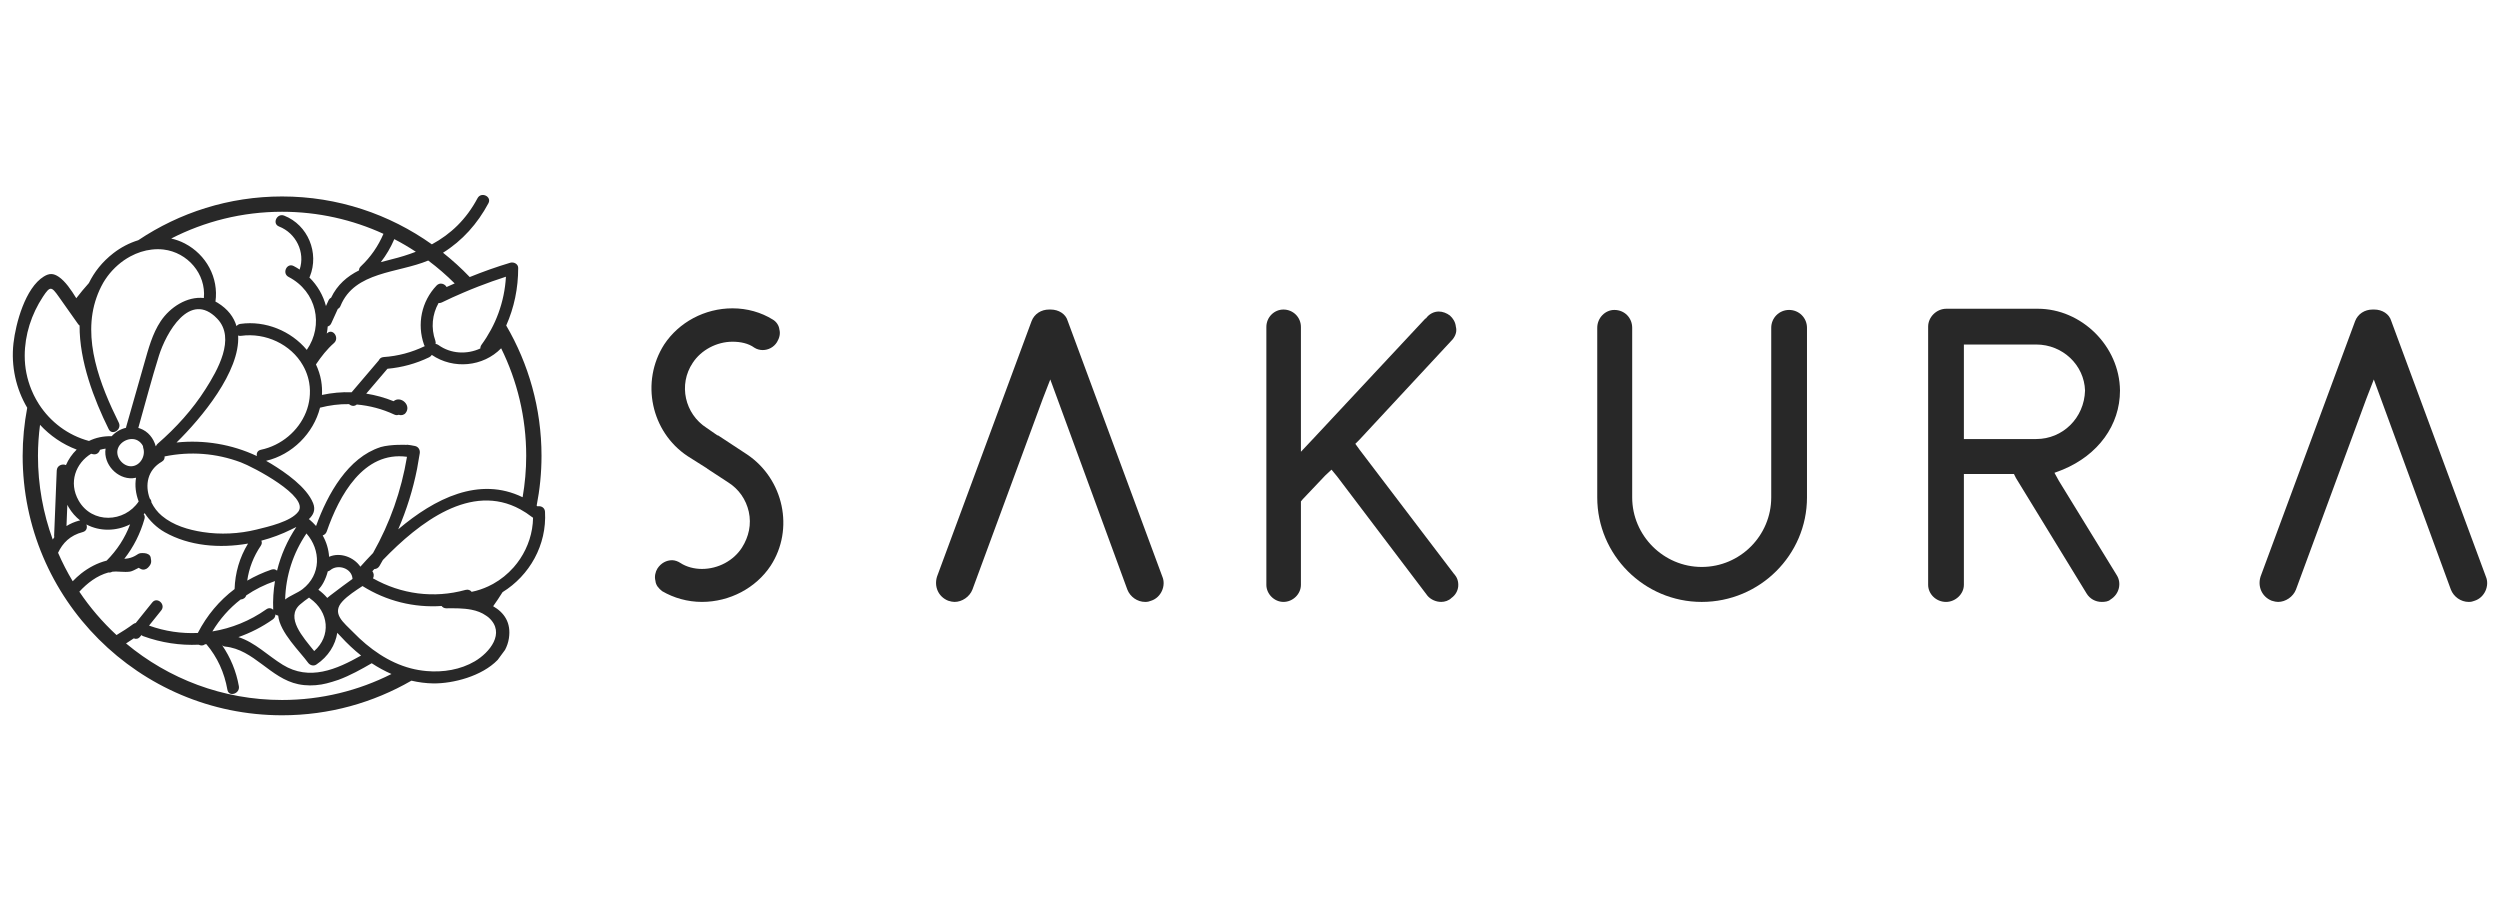
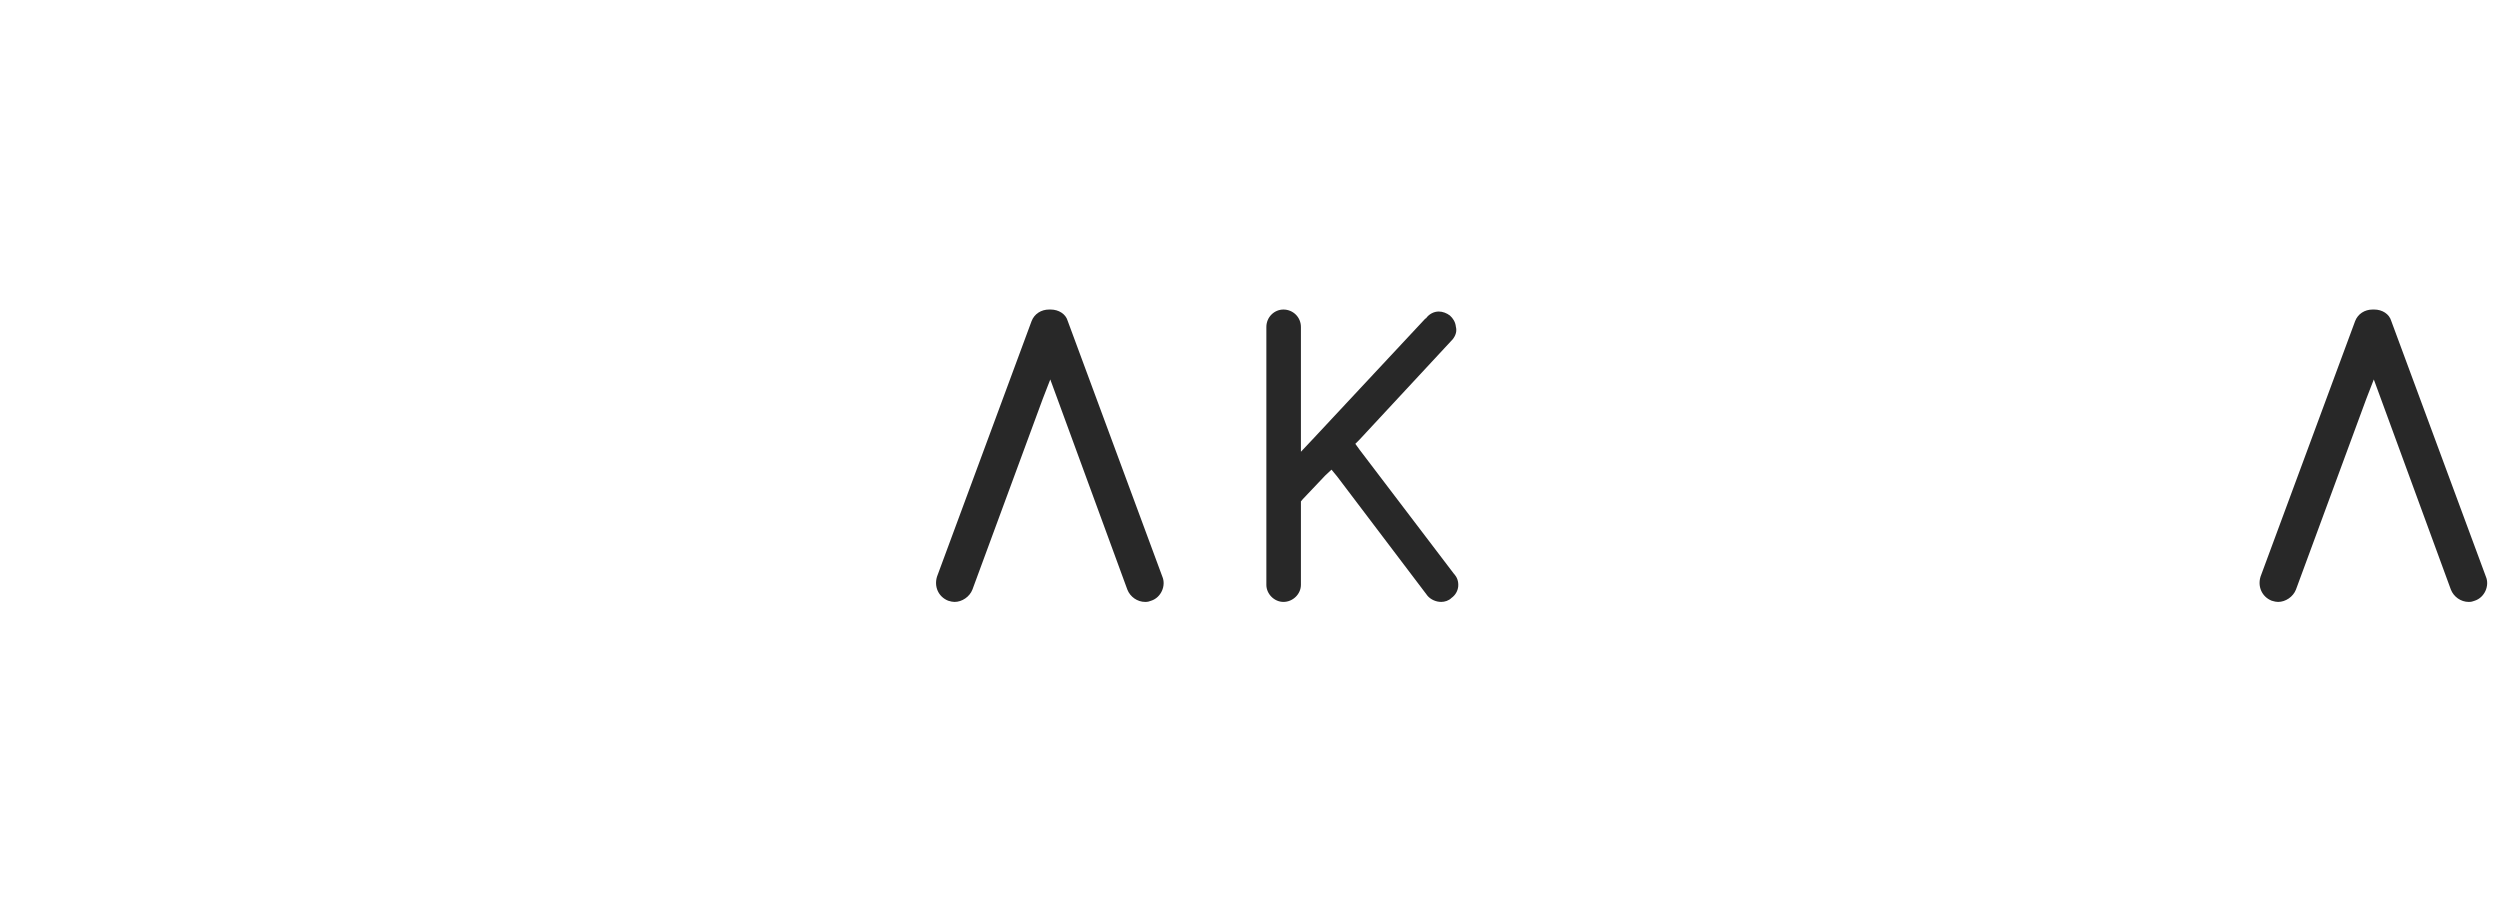
<svg xmlns="http://www.w3.org/2000/svg" height="100%" stroke-miterlimit="10" style="fill-rule:nonzero;clip-rule:evenodd;stroke-linecap:round;stroke-linejoin:round;" version="1.1" viewBox="0 0 195 71" width="100%" xml:space="preserve">
  <defs />
  <g id="Layer-1">
-     <path d="M58.281 35.453L56.02 33.967L55.989 33.967L55.926 33.936L55.121 33.378C53.417 32.294 52.89 30 54.037 28.296C54.687 27.305 55.896 26.654 57.135 26.654C57.754 26.654 58.374 26.778 58.839 27.118C59.026 27.242 59.272 27.305 59.49 27.305C59.923 27.305 60.358 27.088 60.605 26.685C60.791 26.375 60.885 26.035 60.791 25.694C60.76 25.383 60.543 25.073 60.264 24.918C59.366 24.361 58.281 24.05 57.135 24.05C54.965 24.05 52.952 25.136 51.805 26.872C49.947 29.784 50.783 33.688 53.633 35.578L55.152 36.538L55.183 36.57L56.794 37.623C57.63 38.15 58.188 38.955 58.406 39.916C58.622 40.907 58.406 41.867 57.878 42.704C57.228 43.727 56.02 44.377 54.749 44.377C54.16 44.377 53.541 44.221 53.076 43.913C52.89 43.789 52.642 43.696 52.425 43.696C51.991 43.696 51.557 43.913 51.279 44.346C51.124 44.595 51.031 44.965 51.124 45.307C51.155 45.648 51.372 45.895 51.651 46.113C52.549 46.639 53.633 46.949 54.749 46.949C56.918 46.949 58.963 45.865 60.11 44.129C61.968 41.278 61.132 37.374 58.281 35.453" fill="#282828" fill-rule="nonzero" opacity="1" stroke="none" />
    <path d="M83.285 25.043C83.13 24.484 82.572 24.144 81.953 24.144L81.922 24.144L81.86 24.144L81.828 24.144C81.209 24.144 80.682 24.484 80.465 25.043L73.091 44.966C72.844 45.74 73.184 46.547 73.959 46.856C74.144 46.919 74.33 46.95 74.454 46.95C75.043 46.95 75.632 46.547 75.849 45.988L81.333 31.116L81.922 29.597L82.48 31.116L87.933 45.988C88.15 46.547 88.707 46.95 89.327 46.95C89.513 46.95 89.637 46.919 89.792 46.856C90.567 46.609 90.969 45.678 90.659 44.966L83.285 25.043Z" fill="#282828" fill-rule="nonzero" opacity="1" stroke="none" />
    <path d="M113.401 44.749L106.026 35.05L105.716 34.617L106.057 34.276L113.308 26.468C113.556 26.157 113.649 25.817 113.556 25.476C113.525 25.136 113.339 24.826 113.091 24.609C112.844 24.424 112.533 24.299 112.223 24.299C111.821 24.299 111.448 24.516 111.232 24.826L111.17 24.857L102.494 34.152L101.472 35.237L101.472 33.749L101.472 25.507C101.472 24.733 100.852 24.144 100.108 24.144C99.395 24.144 98.776 24.733 98.776 25.507L98.776 45.617C98.776 46.33 99.395 46.949 100.108 46.949C100.852 46.949 101.472 46.33 101.472 45.617L101.472 39.326L101.472 39.109L101.627 38.924L103.362 37.095L103.857 36.633L104.291 37.157L111.356 46.484C111.603 46.764 112.007 46.949 112.41 46.949C112.688 46.949 112.998 46.856 113.215 46.639C113.525 46.422 113.71 46.082 113.741 45.74C113.773 45.338 113.649 45.028 113.432 44.78L113.401 44.749Z" fill="#282828" fill-rule="nonzero" opacity="1" stroke="none" />
-     <path d="M139.551 24.175C138.777 24.175 138.156 24.795 138.156 25.57L138.156 38.8C138.156 41.774 135.739 44.222 132.733 44.222C129.759 44.222 127.311 41.774 127.311 38.8L127.311 25.57C127.311 24.795 126.722 24.175 125.917 24.175C125.205 24.175 124.585 24.795 124.585 25.57L124.585 38.8C124.585 43.293 128.242 46.95 132.733 46.95C137.258 46.95 140.945 43.293 140.945 38.8L140.945 25.57C140.945 24.795 140.325 24.175 139.551 24.175" fill="#282828" fill-rule="nonzero" opacity="1" stroke="none" />
-     <path d="M158.822 34.245L153.771 34.245L153.183 34.245L153.183 33.625L153.183 27.459L153.183 26.872L153.771 26.872L158.822 26.872C160.898 26.872 162.571 28.483 162.633 30.465C162.571 32.603 160.898 34.245 158.822 34.245M165.359 30.465C165.329 26.994 162.354 24.082 158.946 24.082L151.819 24.082C151.045 24.082 150.395 24.733 150.395 25.476L150.395 45.617C150.395 46.33 151.014 46.95 151.789 46.95C152.531 46.95 153.183 46.33 153.183 45.617L153.183 37.591L153.183 36.972L153.771 36.972L156.714 36.972L157.088 36.972L157.242 37.282L162.758 46.298C163.005 46.701 163.439 46.95 163.935 46.95C164.182 46.95 164.46 46.918 164.616 46.764C165.329 46.33 165.483 45.462 165.113 44.874L160.588 37.499L160.248 36.879L160.898 36.632C163.657 35.484 165.359 33.161 165.359 30.465" fill="#282828" fill-rule="nonzero" opacity="1" stroke="none" />
-     <path d="M193.895 44.966L186.521 25.043C186.364 24.484 185.809 24.144 185.19 24.144L185.157 24.144L185.095 24.144L185.065 24.144C184.445 24.144 183.917 24.484 183.701 25.043L176.326 44.966C176.079 45.74 176.42 46.547 177.194 46.856C177.381 46.919 177.565 46.95 177.689 46.95C178.279 46.95 178.867 46.547 179.084 45.988L184.569 31.116L185.157 29.597L185.715 31.116L191.168 45.988C191.385 46.547 191.943 46.95 192.562 46.95C192.748 46.95 192.873 46.919 193.027 46.856C193.802 46.609 194.205 45.678 193.895 44.966" fill="#282828" fill-rule="nonzero" opacity="1" stroke="none" />
-     <path d="M22.002 54.599C17.377 54.599 13.133 52.94 9.831 50.188C10.034 50.06 10.236 49.929 10.435 49.793C10.594 49.863 10.784 49.842 10.927 49.664L11.03 49.536C11.068 49.57 11.117 49.602 11.179 49.624C12.594 50.138 14.056 50.354 15.498 50.287C15.656 50.37 15.851 50.373 15.993 50.254C16.027 50.251 16.06 50.246 16.095 50.243C16.962 51.267 17.503 52.465 17.738 53.804C17.842 54.398 18.734 54.111 18.632 53.525C18.426 52.353 17.978 51.288 17.327 50.331C17.385 50.383 17.46 50.423 17.563 50.433C19.809 50.653 21.084 52.918 23.271 53.369C23.878 53.494 24.48 53.487 25.073 53.389C25.556 53.319 26.407 53.024 26.407 53.024C27.316 52.687 28.186 52.202 28.994 51.733C29.485 52.057 30 52.337 30.535 52.572C27.967 53.867 25.069 54.599 22.002 54.599M6.188 46.152C6.814 45.476 7.547 44.908 8.45 44.654C8.549 44.667 8.653 44.654 8.75 44.596C9.23 44.541 9.657 44.657 10.143 44.586C10.299 44.565 10.572 44.417 10.822 44.288C10.832 44.295 10.841 44.304 10.851 44.31L10.983 44.38C11.169 44.481 11.401 44.421 11.542 44.277C11.817 43.991 11.826 43.847 11.752 43.476C11.708 43.259 11.475 43.165 11.285 43.148C10.729 43.099 10.82 43.253 10.34 43.451C10.123 43.541 9.91 43.574 9.696 43.588C10.418 42.667 10.943 41.623 11.269 40.477C11.313 40.324 11.281 40.199 11.209 40.108C11.234 40.08 11.26 40.055 11.285 40.027C11.683 40.632 12.223 41.157 12.851 41.512C14.756 42.59 17.123 42.789 19.348 42.398C18.688 43.474 18.337 44.689 18.298 45.947C17.11 46.843 16.138 47.996 15.43 49.371C14.16 49.429 12.871 49.245 11.625 48.797C11.942 48.401 12.258 48.008 12.576 47.613C12.952 47.145 12.256 46.519 11.878 46.989C11.448 47.524 11.018 48.058 10.587 48.595C10.524 48.605 10.459 48.63 10.393 48.677C9.969 48.99 9.532 49.269 9.088 49.534C7.996 48.525 7.02 47.39 6.188 46.152M3.122 33.136C3.901 33.977 4.866 34.65 5.981 35.069C5.625 35.413 5.341 35.825 5.144 36.278C4.873 36.149 4.442 36.3 4.426 36.703L4.383 37.749L4.338 38.892L4.338 38.892C4.299 39.854 4.261 40.815 4.222 41.779C4.22 41.823 4.225 41.864 4.234 41.903C4.19 41.961 4.154 42.025 4.114 42.085C3.368 40.048 2.961 37.849 2.961 35.558C2.961 34.737 3.019 33.93 3.122 33.136M1.928 27.75C1.93 26.111 2.453 24.506 3.351 23.142C3.915 22.287 4.018 22.342 4.591 23.153C4.827 23.486 5.063 23.82 5.298 24.154C5.544 24.502 5.791 24.851 6.037 25.2C6.055 25.225 6.073 25.25 6.091 25.276C6.126 25.325 6.166 25.362 6.208 25.391C6.189 28.167 7.328 31.15 8.478 33.474C8.745 34.015 9.529 33.5 9.264 32.967C7.815 30.04 6.389 26.429 7.529 23.206C7.596 23.015 7.672 22.824 7.756 22.635C7.846 22.441 7.941 22.246 8.051 22.055C8.141 21.901 8.24 21.753 8.345 21.607C8.363 21.583 8.38 21.557 8.398 21.533C8.503 21.394 8.614 21.259 8.732 21.129C8.751 21.108 8.77 21.089 8.789 21.068C9.046 20.794 9.331 20.543 9.638 20.327C9.647 20.321 9.655 20.315 9.662 20.31C9.821 20.2 9.984 20.099 10.153 20.007C10.159 20.004 10.166 20.001 10.172 19.997C10.693 19.717 11.259 19.529 11.843 19.465C12.143 19.431 12.447 19.427 12.753 19.463C14.635 19.685 16.082 21.368 15.901 23.245C14.593 23.1 13.264 23.959 12.534 25.055C11.883 26.032 11.579 27.2 11.26 28.315C10.786 29.973 10.316 31.63 9.843 33.289C9.835 33.314 9.832 33.342 9.829 33.368C9.402 33.465 9.004 33.7 8.71 34.025C8.065 34.006 7.465 34.137 6.94 34.395C5.292 33.952 3.928 32.907 3.041 31.534C2.994 31.463 2.951 31.389 2.908 31.315C2.871 31.253 2.835 31.192 2.8 31.129C2.747 31.033 2.697 30.936 2.648 30.838C2.631 30.802 2.613 30.765 2.596 30.728C2.542 30.613 2.49 30.498 2.442 30.38C2.11 29.562 1.926 28.673 1.928 27.75M29.91 18.239C29.494 19.206 28.915 20.049 28.14 20.779C28.036 20.877 28 20.985 28.006 21.088C27.084 21.55 26.307 22.21 25.825 23.223C25.743 23.262 25.669 23.332 25.62 23.442C25.554 23.583 25.489 23.727 25.425 23.871C25.21 23.043 24.771 22.273 24.13 21.64C24.146 21.619 24.16 21.593 24.17 21.566C24.912 19.734 24.026 17.545 22.161 16.818C21.602 16.602 21.202 17.448 21.765 17.667C23.088 18.181 23.824 19.676 23.372 21.026C23.223 20.926 23.069 20.835 22.905 20.75C22.37 20.472 21.976 21.323 22.509 21.6C24.7 22.735 25.266 25.363 23.93 27.292C22.704 25.815 20.705 24.99 18.763 25.261C18.622 25.279 18.518 25.348 18.448 25.439C18.24 24.735 17.779 24.112 16.975 23.616C16.92 23.58 16.863 23.555 16.806 23.525C17.065 21.665 16.091 19.86 14.406 18.986C14.067 18.81 13.714 18.685 13.354 18.605C15.951 17.273 18.889 16.517 22.002 16.517C24.822 16.517 27.5 17.134 29.91 18.239M30.555 20.224C30.269 20.293 29.984 20.367 29.702 20.449C30.129 19.9 30.479 19.299 30.756 18.652C31.334 18.952 31.894 19.281 32.434 19.637C31.84 19.869 31.214 20.062 30.555 20.224M34.835 22.387C34.695 22.137 34.313 21.997 34.053 22.271C32.876 23.505 32.509 25.283 33.074 26.887C33.089 26.93 33.108 26.966 33.13 27C32.115 27.487 31.048 27.775 29.923 27.851C29.727 27.864 29.605 27.972 29.546 28.109L27.428 30.596C26.65 30.568 25.873 30.643 25.113 30.805C25.132 30.436 25.114 30.062 25.049 29.686C24.971 29.24 24.829 28.82 24.644 28.425C25.056 27.812 25.507 27.236 26.052 26.757C26.499 26.365 25.977 25.588 25.525 25.983C25.512 25.995 25.5 26.009 25.487 26.019C25.524 25.836 25.546 25.649 25.562 25.463C25.675 25.433 25.778 25.355 25.84 25.216L26.351 24.093C26.436 24.052 26.514 23.981 26.56 23.862C27.655 21.162 31.055 21.308 33.401 20.321C34.13 20.868 34.821 21.463 35.465 22.107C35.255 22.2 35.043 22.29 34.835 22.387M38.876 24.431C38.796 24.648 38.71 24.863 38.615 25.075C38.613 25.078 38.612 25.081 38.611 25.084C38.514 25.298 38.41 25.509 38.297 25.717C38.081 26.118 37.836 26.51 37.561 26.887C37.492 26.982 37.465 27.082 37.467 27.179C36.432 27.659 35.17 27.612 34.198 26.912C34.123 26.859 34.05 26.832 33.976 26.825C33.992 26.75 33.989 26.67 33.957 26.578C33.603 25.575 33.709 24.521 34.209 23.634C34.283 23.645 34.367 23.636 34.458 23.592C35.014 23.318 35.577 23.066 36.145 22.824C36.529 22.659 36.916 22.5 37.306 22.349C38.017 22.074 38.735 21.816 39.463 21.583C39.407 22.569 39.209 23.523 38.876 24.431M40.764 38.785C37.381 37.135 33.909 38.875 31.061 41.288C31.714 39.772 32.209 38.198 32.532 36.569L32.742 35.352C32.779 35.098 32.642 34.852 32.382 34.791C32.159 34.742 31.941 34.708 31.727 34.685L31.75 34.702C31.75 34.702 30.515 34.634 29.666 34.877C29.666 34.878 29.666 34.88 29.666 34.882C27.158 35.692 25.562 38.499 24.653 41.029C24.499 40.853 24.332 40.689 24.151 40.534C24.131 40.518 24.11 40.505 24.089 40.492C24.439 40.173 24.634 39.777 24.423 39.247C23.914 37.986 22.259 36.85 21.151 36.173C21.021 36.093 20.887 36.019 20.754 35.945C22.795 35.465 24.457 33.796 24.962 31.799C25.703 31.609 26.463 31.509 27.225 31.522C27.387 31.67 27.635 31.721 27.83 31.552C28.825 31.64 29.814 31.897 30.751 32.334C30.879 32.394 30.998 32.393 31.1 32.353C31.28 32.423 31.508 32.373 31.631 32.223C32.123 31.616 31.252 30.83 30.699 31.294C30.003 31.013 29.288 30.817 28.566 30.703L30.22 28.764C31.352 28.662 32.446 28.365 33.473 27.869C33.567 27.823 33.634 27.758 33.68 27.683C35.358 28.827 37.684 28.614 39.09 27.166C40.339 29.7 41.044 32.547 41.044 35.558C41.044 36.658 40.945 37.736 40.764 38.785M40.346 43.905C40.336 43.919 40.326 43.932 40.315 43.945C40.237 44.046 40.158 44.144 40.074 44.24C40.067 44.248 40.059 44.256 40.052 44.264C39.601 44.773 39.067 45.207 38.468 45.54C38.461 45.543 38.455 45.547 38.448 45.551C38.329 45.616 38.207 45.678 38.084 45.735C37.675 45.925 37.244 46.072 36.79 46.163C36.686 46.032 36.518 45.957 36.311 46.013C33.841 46.695 31.291 46.354 29.088 45.108C29.197 44.929 29.161 44.708 29.045 44.554C29.095 44.498 29.148 44.442 29.2 44.385C29.348 44.383 29.496 44.313 29.594 44.154C29.687 43.998 29.773 43.838 29.864 43.68C32.714 40.725 36.742 37.63 40.579 39.726C40.726 39.806 40.872 39.894 41.018 39.989C41.029 39.996 41.04 40.003 41.051 40.01C41.202 40.109 41.352 40.216 41.502 40.333C41.528 40.352 41.554 40.367 41.579 40.383C41.56 41.548 41.191 42.655 40.571 43.59C40.5 43.697 40.424 43.802 40.346 43.905M21.281 48.313C21.428 48.209 21.484 48.069 21.48 47.928C21.544 47.975 21.621 48.006 21.699 48.016C21.823 49.333 23.435 50.86 24.03 51.692C24.176 51.895 24.46 51.981 24.677 51.833C25.612 51.207 26.161 50.304 26.307 49.36C26.415 49.471 26.514 49.573 26.598 49.666C27.078 50.19 27.603 50.685 28.164 51.132C26.251 52.215 24.136 53.134 22.058 51.855C20.866 51.122 19.901 50.112 18.596 49.694C19.534 49.365 20.437 48.908 21.281 48.313M21.447 45.324C21.329 46.05 21.277 46.795 21.31 47.559C21.174 47.433 20.973 47.387 20.775 47.525C19.492 48.43 18.054 49.009 16.564 49.251C17.152 48.275 17.892 47.439 18.768 46.761C18.957 46.753 19.144 46.642 19.206 46.441C19.883 45.979 20.632 45.604 21.447 45.324M20.345 42.562C20.441 42.419 20.439 42.285 20.383 42.174C21.201 41.957 21.986 41.663 22.702 41.306C22.829 41.242 22.969 41.174 23.115 41.102C22.406 42.166 21.903 43.31 21.61 44.513C21.505 44.414 21.355 44.367 21.174 44.428C20.505 44.657 19.876 44.947 19.285 45.289C19.42 44.314 19.781 43.397 20.345 42.562M23.595 45.957C23.201 46.26 22.651 46.439 22.241 46.761C22.293 44.899 22.855 43.159 23.903 41.61C25.032 42.898 25.062 44.824 23.595 45.957M24.507 50.784C23.638 49.705 22.245 48.175 23.399 47.154C23.64 46.942 23.877 46.776 24.106 46.611C24.127 46.632 24.148 46.652 24.175 46.671C25.672 47.73 25.834 49.614 24.507 50.784M25.169 41.763C25.309 41.719 25.429 41.619 25.487 41.452C26.452 38.669 28.345 35.168 31.745 35.63C31.303 38.285 30.419 40.793 29.097 43.136C28.749 43.494 28.424 43.85 28.11 44.201C27.585 43.444 26.526 43.056 25.67 43.43C25.632 42.849 25.462 42.28 25.169 41.763M25.226 45.447C25.382 45.158 25.492 44.863 25.568 44.565C25.634 44.554 25.7 44.526 25.767 44.469C26.356 43.971 27.448 44.323 27.496 45.146C27.496 45.15 27.497 45.152 27.497 45.155C26.991 45.522 26.488 45.887 25.995 46.269C25.84 46.389 25.673 46.507 25.526 46.639C25.33 46.409 25.1 46.194 24.833 46C24.975 45.844 25.107 45.668 25.226 45.447M12.623 36.011C12.8 35.911 12.856 35.755 12.838 35.602C14.825 35.192 16.863 35.343 18.783 36.062C19.734 36.416 24.153 38.725 23.268 39.909C22.686 40.686 20.935 41.076 19.992 41.31C18.638 41.642 17.197 41.712 15.818 41.5C14.694 41.326 13.513 40.98 12.625 40.233C12.282 39.946 12.004 39.583 11.809 39.185C11.814 39.069 11.764 38.963 11.682 38.885C11.296 37.843 11.492 36.657 12.623 36.011M23.625 28.494C23.791 28.782 23.924 29.091 24.018 29.421L24.018 29.42C24.056 29.56 24.091 29.703 24.116 29.85C24.188 30.261 24.191 30.665 24.145 31.059C24.101 31.436 24.007 31.801 23.869 32.148C23.286 33.611 21.937 34.752 20.349 35.082C20.076 35.142 19.992 35.363 20.037 35.572C18.08 34.651 15.909 34.291 13.768 34.516C15.703 32.623 18.744 28.969 18.575 26.169C18.638 26.195 18.714 26.208 18.803 26.195C20.71 25.93 22.69 26.853 23.625 28.494M10.921 33.419C10.877 33.403 10.832 33.393 10.788 33.38C11.323 31.5 11.813 29.6 12.4 27.734C12.942 26.011 14.795 22.604 16.948 24.862C18.413 26.396 16.945 28.911 16.04 30.337C15.018 31.95 13.735 33.36 12.298 34.61C12.23 34.669 12.191 34.732 12.171 34.795C12.162 34.8 12.154 34.801 12.146 34.803C11.978 34.185 11.551 33.643 10.921 33.419M10.241 36.369C9.61 36.388 9.032 35.7 9.169 35.082C9.31 34.446 10.149 34.039 10.73 34.351C10.924 34.456 11.062 34.614 11.154 34.795C11.154 34.843 11.16 34.895 11.176 34.948C11.372 35.568 10.93 36.349 10.241 36.369M6.136 39.05C5.322 37.625 5.918 36.117 7.107 35.393C7.16 35.406 7.209 35.422 7.263 35.43C7.546 35.483 7.737 35.303 7.797 35.086C7.939 35.044 8.087 35.012 8.237 34.991C8.236 34.995 8.235 35.004 8.233 35.007C8.051 36.202 9.142 37.382 10.345 37.303C10.435 37.296 10.525 37.282 10.612 37.263C10.505 37.867 10.587 38.506 10.816 39.115C9.706 40.771 7.178 40.874 6.136 39.05M5.186 41.031L5.252 39.375C5.283 39.435 5.314 39.495 5.349 39.558C5.599 39.983 5.908 40.327 6.255 40.596C6.23 40.599 6.203 40.599 6.175 40.607C5.803 40.705 5.478 40.85 5.186 41.031M5.671 45.337C5.244 44.626 4.863 43.883 4.529 43.117C4.89 42.351 5.469 41.757 6.456 41.501C6.762 41.421 6.828 41.138 6.738 40.907C7.791 41.467 9.074 41.441 10.148 40.899C9.747 41.967 9.131 42.909 8.319 43.728C7.593 43.91 6.916 44.273 6.328 44.735C6.093 44.919 5.878 45.125 5.671 45.337M38.133 48.182C39.45 49.384 38.177 50.909 37.039 51.579C35.922 52.237 34.568 52.457 33.269 52.342C32.853 52.305 32.442 52.236 32.047 52.132C30.313 51.679 28.795 50.596 27.561 49.326C26.808 48.553 25.819 47.859 26.725 46.891C27.138 46.451 27.723 46.073 28.275 45.712C30.143 46.885 32.29 47.412 34.444 47.267C34.524 47.374 34.647 47.449 34.816 47.448C35.433 47.443 36.13 47.431 36.776 47.558C37.191 47.639 37.583 47.783 37.923 48.025C37.994 48.076 38.067 48.122 38.133 48.182M38.817 51.474C39.054 51.157 39.394 50.69 39.394 50.69C39.54 50.413 39.645 50.114 39.694 49.79C39.884 48.563 39.321 47.779 38.466 47.286C38.722 46.928 38.967 46.562 39.199 46.188C41.301 44.891 42.661 42.514 42.511 39.916C42.491 39.578 42.189 39.442 41.933 39.495C41.908 39.477 41.883 39.462 41.859 39.444C42.105 38.185 42.238 36.887 42.238 35.558C42.238 31.853 41.231 28.381 39.485 25.391C40.104 23.991 40.421 22.484 40.419 20.897C40.419 20.581 40.066 20.413 39.8 20.494C38.724 20.815 37.673 21.191 36.638 21.61C35.989 20.929 35.291 20.298 34.555 19.713C36.066 18.773 37.251 17.441 38.096 15.855C38.38 15.324 37.53 14.927 37.248 15.459C36.359 17.128 35.152 18.262 33.686 19.059C30.384 16.712 26.354 15.324 22.002 15.324C17.853 15.324 13.998 16.586 10.785 18.737C10.085 18.951 9.421 19.3 8.845 19.747C7.969 20.427 7.352 21.219 6.933 22.079C6.591 22.461 6.262 22.854 5.95 23.261C5.542 22.595 5.093 21.945 4.589 21.597C4.173 21.311 3.849 21.302 3.419 21.568C1.971 22.456 1.225 25.226 1.051 26.773C0.849 28.574 1.254 30.338 2.123 31.806C1.894 33.024 1.767 34.276 1.767 35.558C1.767 46.716 10.845 55.792 22.002 55.792C25.674 55.792 29.119 54.808 32.09 53.092C32.645 53.221 33.214 53.299 33.798 53.306C35.342 53.323 37.58 52.751 38.817 51.474" fill="#282828" fill-rule="nonzero" opacity="1" stroke="none" />
+     <path d="M193.895 44.966L186.521 25.043C186.364 24.484 185.809 24.144 185.19 24.144L185.095 24.144L185.065 24.144C184.445 24.144 183.917 24.484 183.701 25.043L176.326 44.966C176.079 45.74 176.42 46.547 177.194 46.856C177.381 46.919 177.565 46.95 177.689 46.95C178.279 46.95 178.867 46.547 179.084 45.988L184.569 31.116L185.157 29.597L185.715 31.116L191.168 45.988C191.385 46.547 191.943 46.95 192.562 46.95C192.748 46.95 192.873 46.919 193.027 46.856C193.802 46.609 194.205 45.678 193.895 44.966" fill="#282828" fill-rule="nonzero" opacity="1" stroke="none" />
  </g>
</svg>